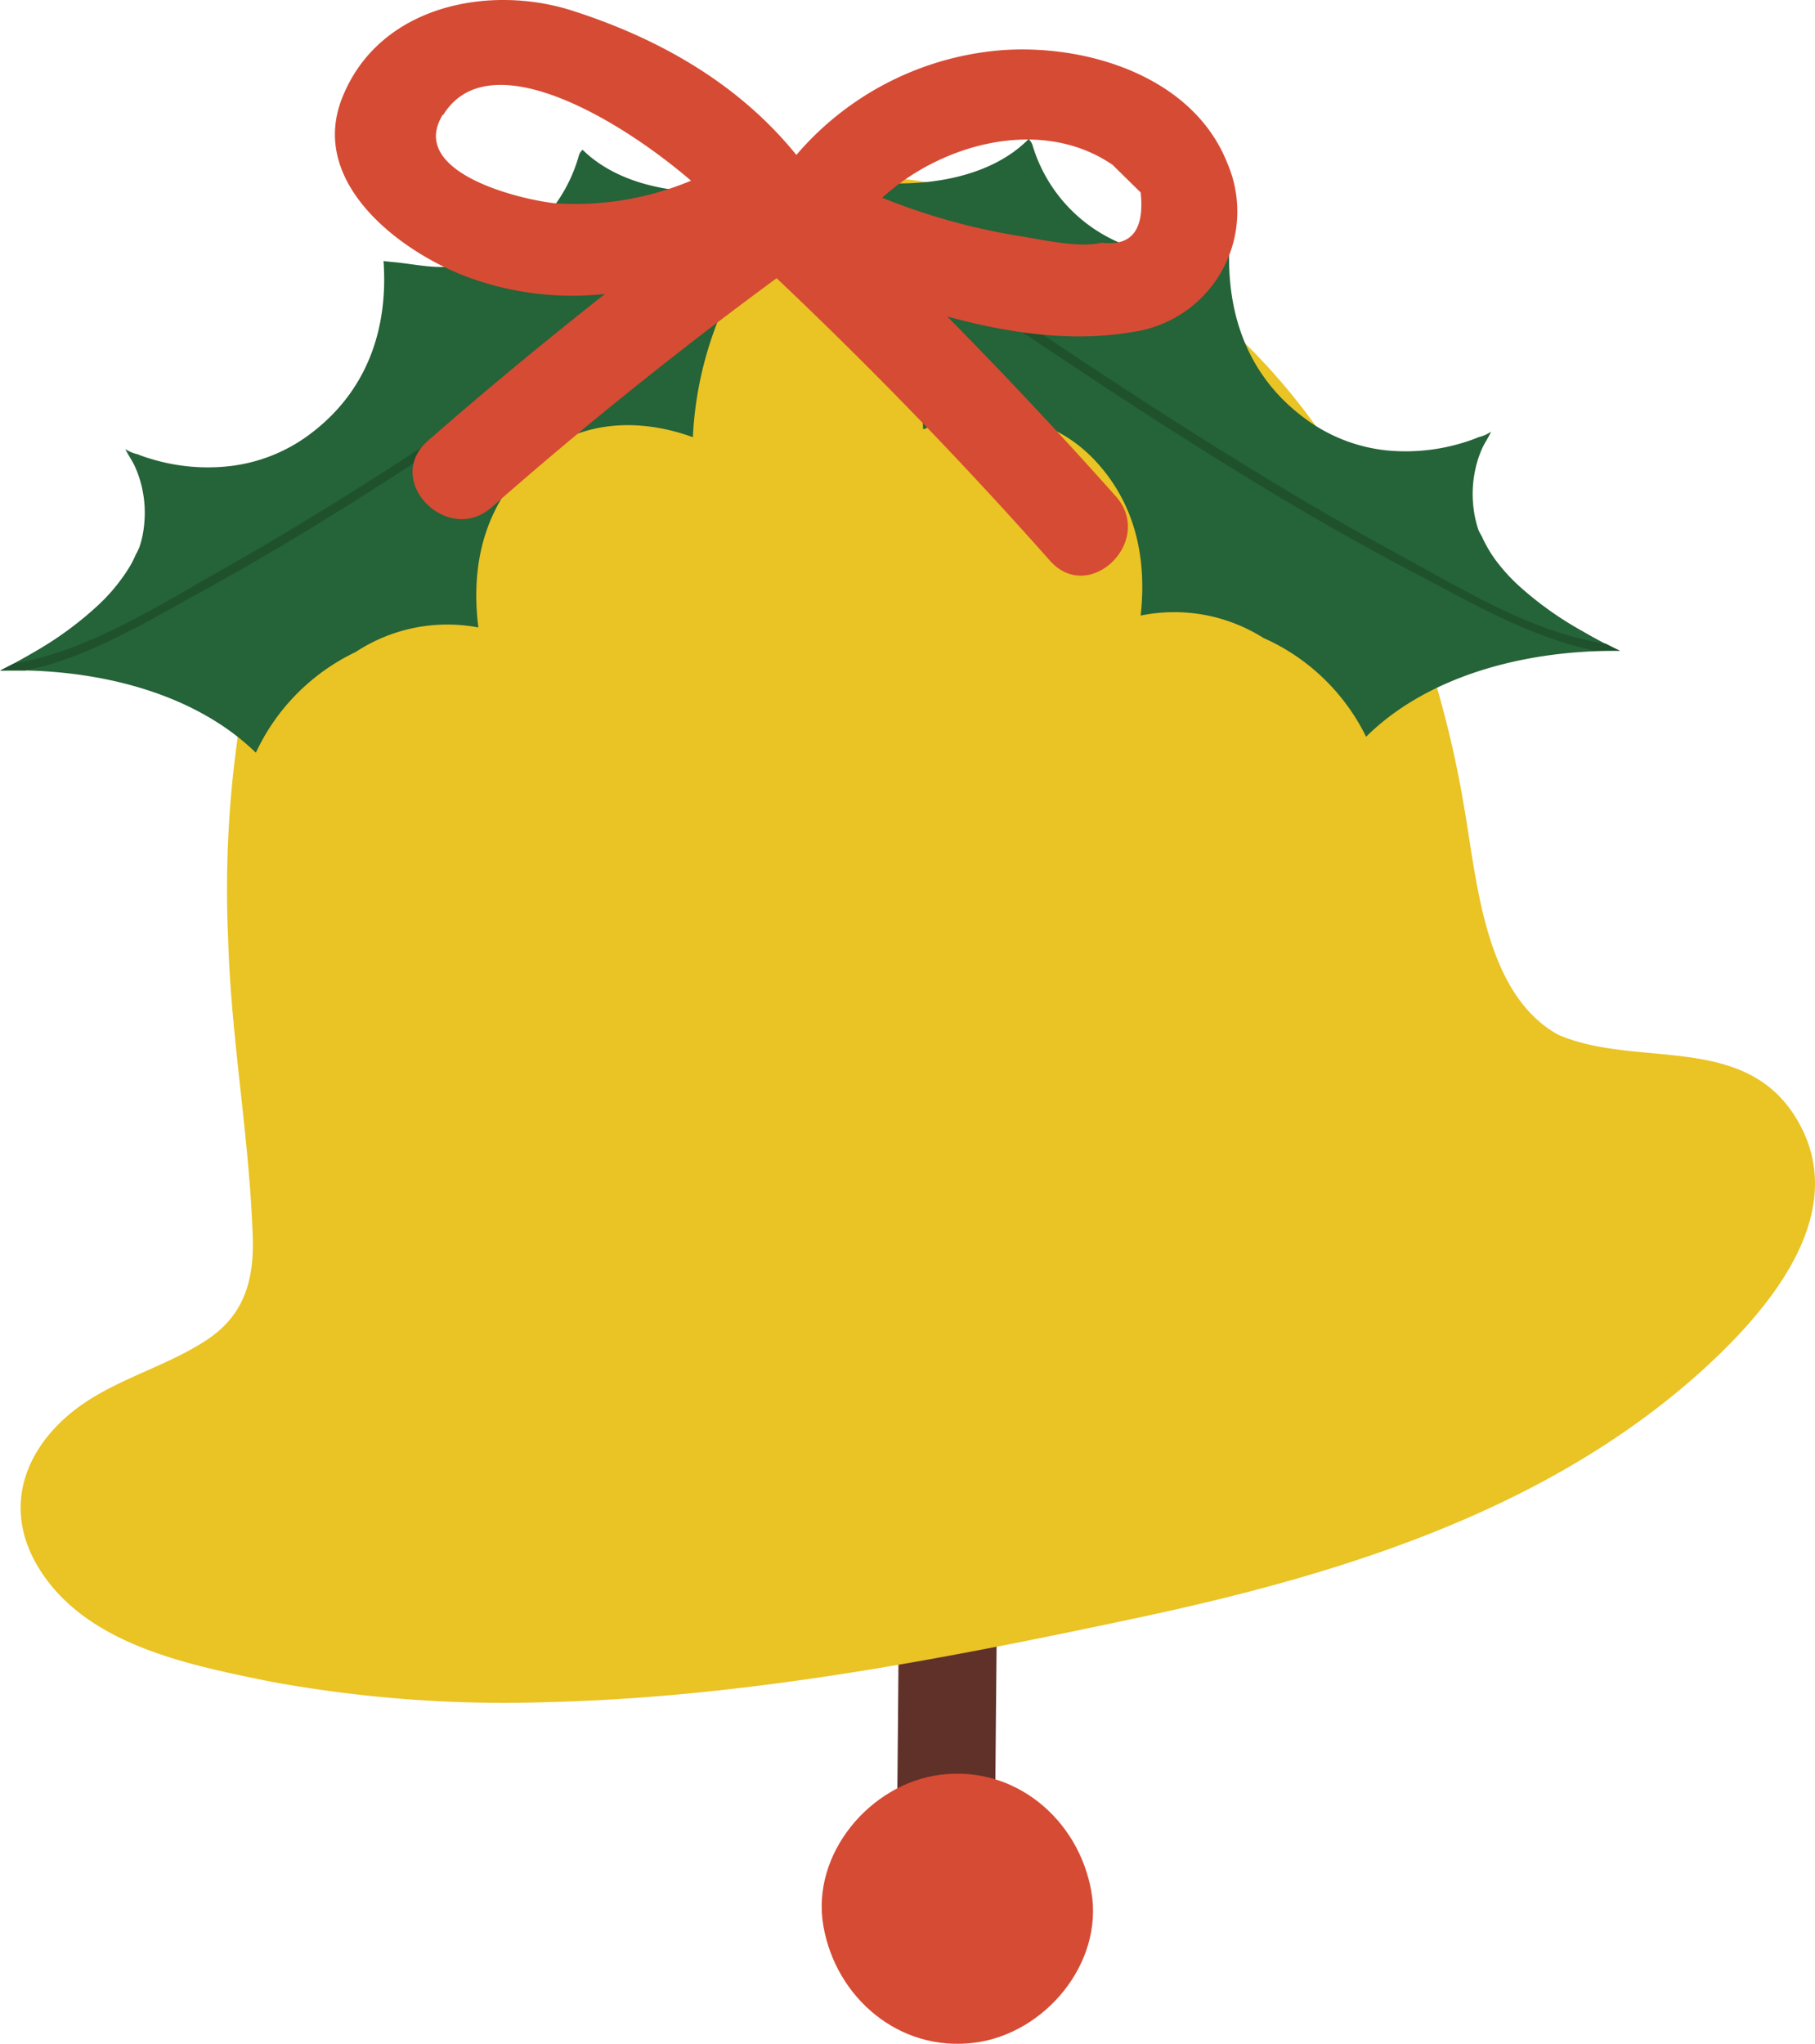
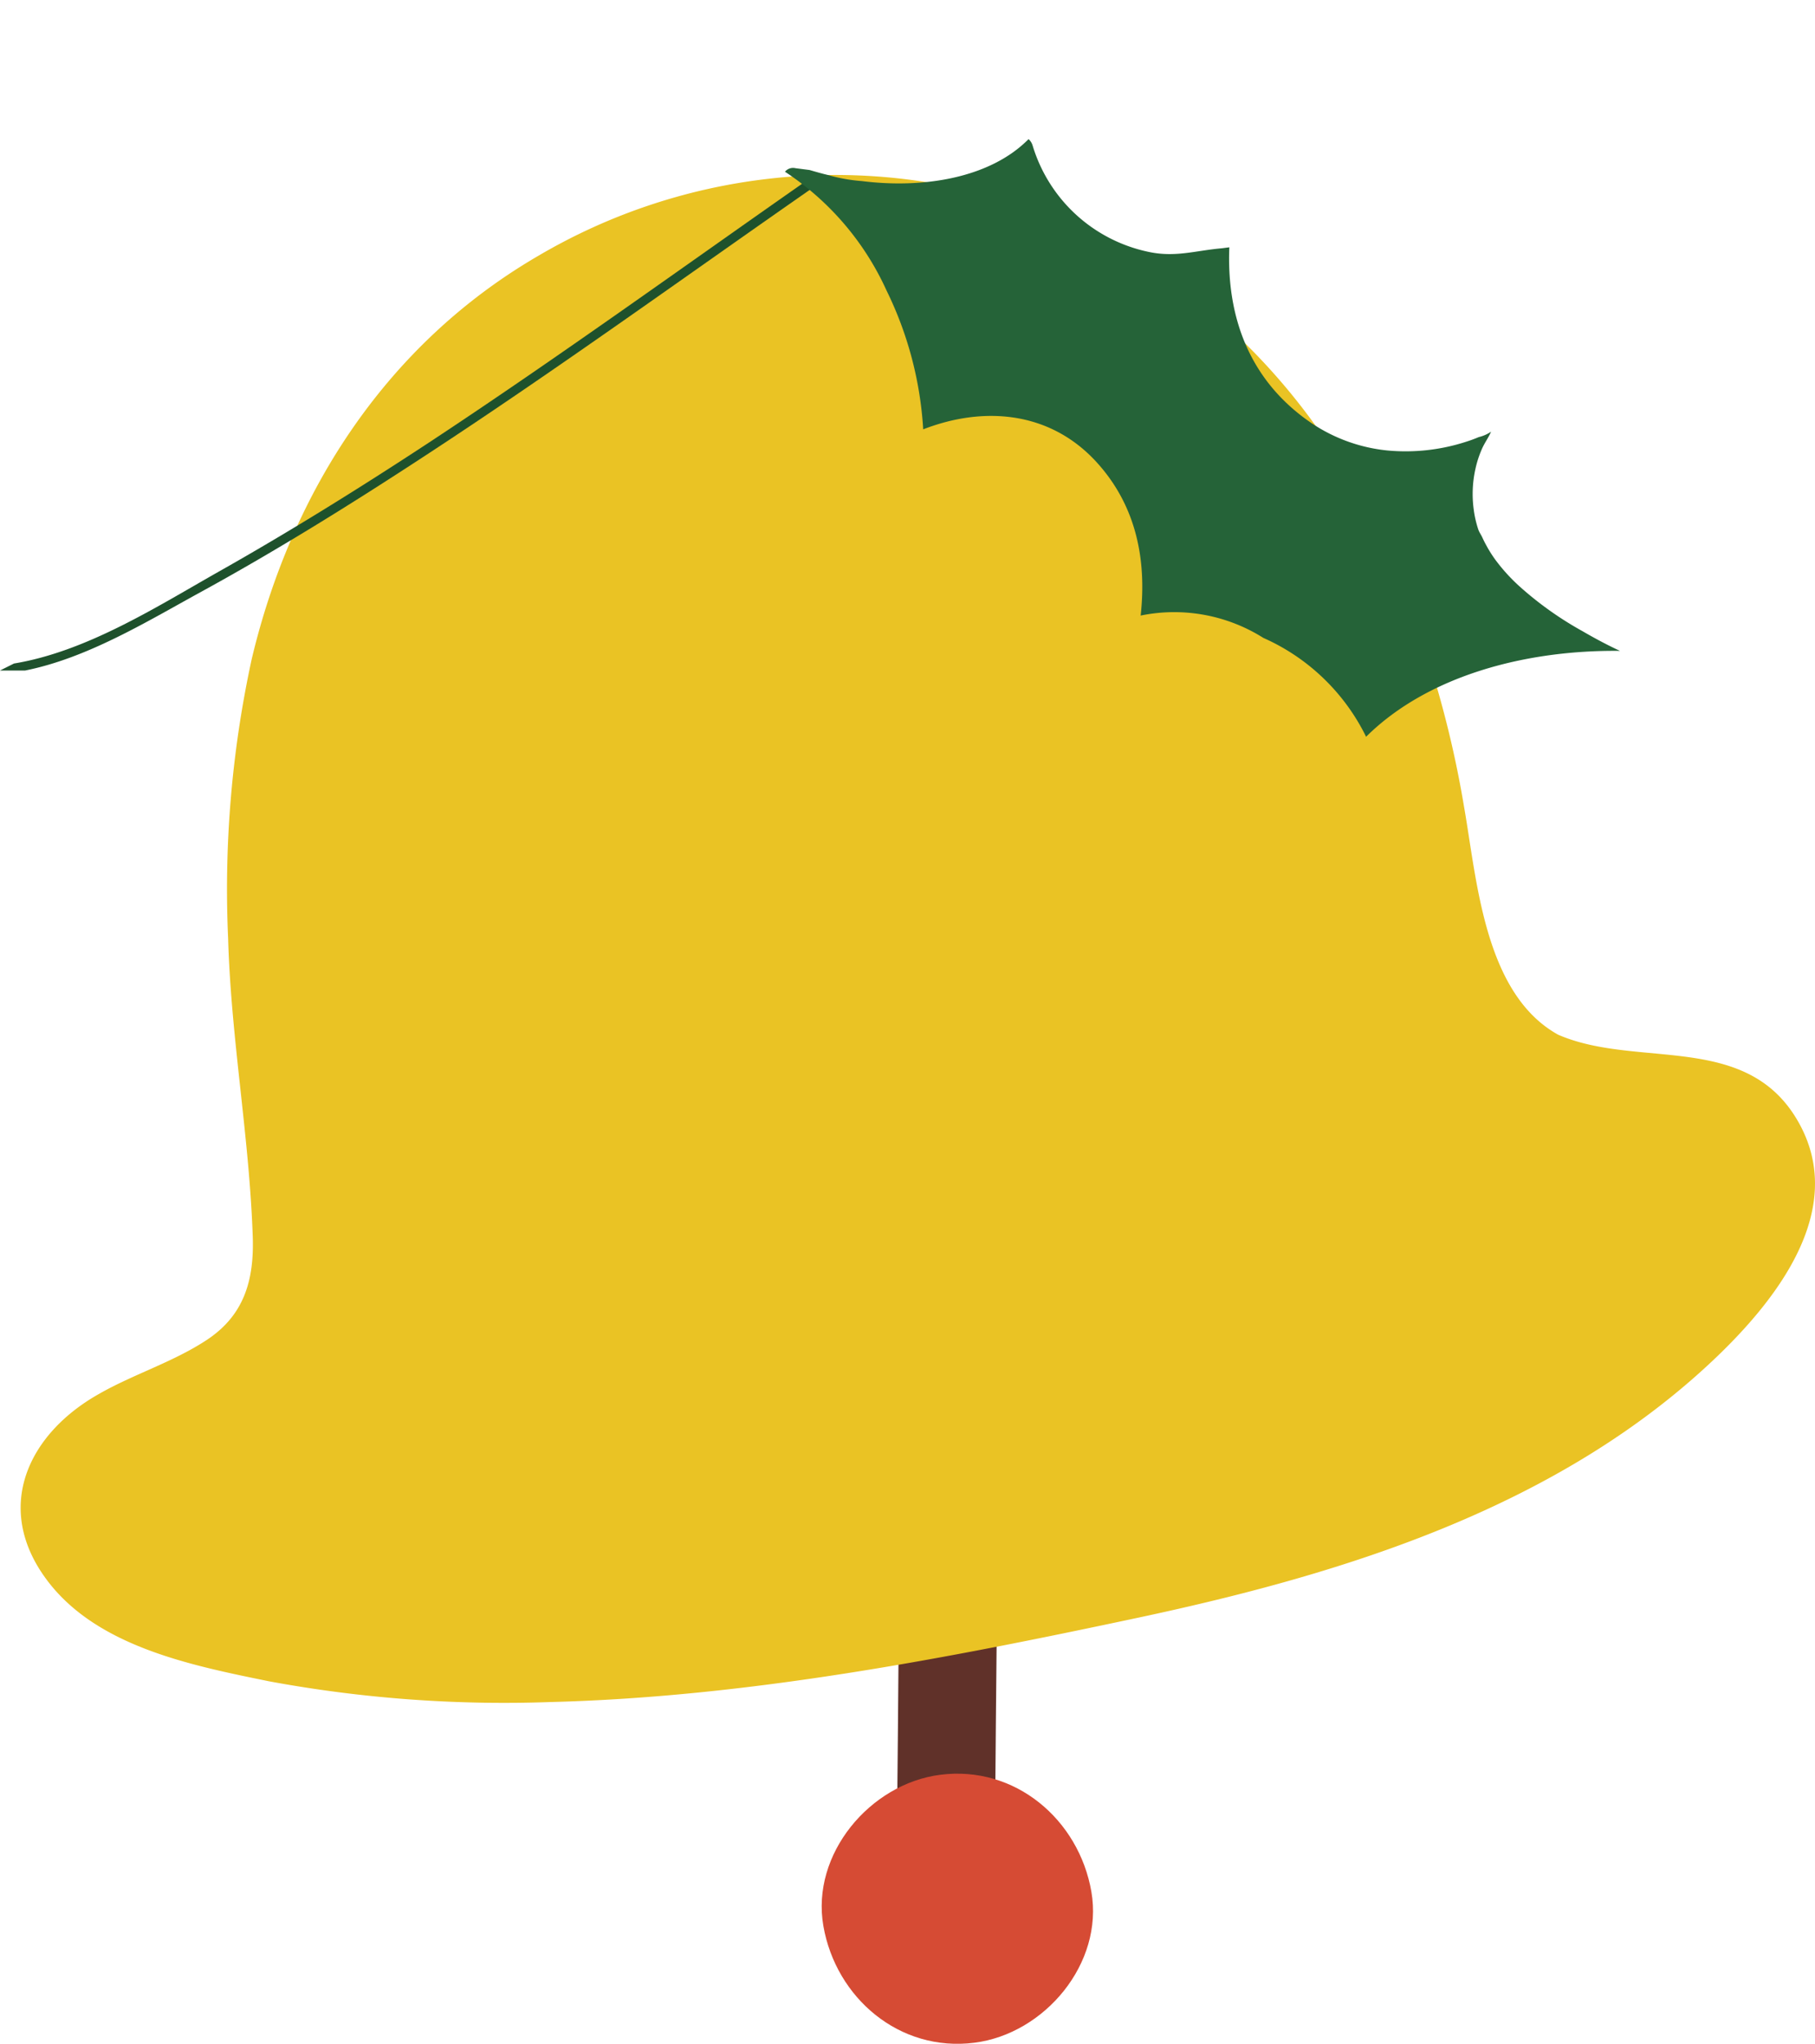
<svg xmlns="http://www.w3.org/2000/svg" viewBox="0 0 147.98 166.61">
  <defs>
    <style>.cls-1{fill:#603129;}.cls-2{fill:#eac324;}.cls-3{fill:#256338;}.cls-4{fill:#1e512c;}.cls-5{fill:#d64b34;}</style>
  </defs>
  <title>Asset 9</title>
  <g id="Layer_2" data-name="Layer 2">
    <g id="object">
      <path class="cls-1" d="M73.28,132.52q-.07,8.92-.16,17.84c0,3.56,8,2.5,8-1q.07-8.91.16-17.83c0-3.56-8-2.5-8,1Z" />
      <path class="cls-2" d="M146.75,91.69c-4.14-7.7-13.15-4.5-19.71-7.34C121,81,120.42,71.72,119.36,65.73a84.94,84.94,0,0,0-7.59-23.57C105.66,30,95.42,20.5,82.28,16.42a47.74,47.74,0,0,0-38.35,4.41C31.57,28,23.78,40,20.52,53.74A88.36,88.36,0,0,0,18.6,76.51c.23,8.08,1.71,16.06,2,24.12.15,3.6-.62,6.54-3.74,8.6-2.74,1.81-6,2.8-8.82,4.42-5.77,3.26-8.59,9.27-4.24,15.12,4.07,5.48,11.84,7,18.14,8.29a105.42,105.42,0,0,0,22.92,1.69c16.12-.41,32.22-3.53,48-6.89,16.92-3.61,34.44-9.06,47.21-21.35C144.89,105.86,150.51,98.68,146.75,91.69Z" />
-       <path class="cls-3" d="M59.32,24.34a22.86,22.86,0,0,1,8.08-9.77.86.86,0,0,0-.85-.29l-1.16.17h0c-.51.16-1,.31-1.54.44a13.58,13.58,0,0,1-2.69.52c-5.05.71-10.46-.06-13.66-3.2a1,1,0,0,0-.32.53,12.56,12.56,0,0,1-9.22,8.79c-2.24.54-3.88,0-6.08-.18l-.61-.07c.39,5.51-1.31,10.83-6.41,14.41A13.43,13.43,0,0,1,18.71,38a15.85,15.85,0,0,1-6.49-.62c-.35-.1-.69-.22-1-.35a2.88,2.88,0,0,1-1-.42c.22.48.56.92.78,1.42a8.83,8.83,0,0,1,.54,1.57,9.33,9.33,0,0,1,.2,3.29,8.12,8.12,0,0,1-.36,1.68,5.38,5.38,0,0,1-.31.64c-.09.21-.19.42-.29.62A11.51,11.51,0,0,1,10,47.06a14.77,14.77,0,0,1-1.95,2.23,28.15,28.15,0,0,1-5,3.71c-1,.59-2,1.14-3,1.66,7.64-.21,15.69,1.72,20.81,6.7A17.09,17.09,0,0,1,29,53.15a13.59,13.59,0,0,1,10-2c-.55-4.45.18-8.9,3.39-12.56,3.8-4.3,9.24-4.72,14.1-2.95A29.66,29.66,0,0,1,59.32,24.34Z" />
      <path class="cls-4" d="M34.2,37.45C45.46,30.11,56.33,22.2,67.37,14.54a.87.87,0,0,0-.82-.26l-.15,0C55.94,21.58,45.62,29.06,35,36.06c-5.68,3.73-11.45,7.32-17.36,10.65-5,2.84-10.63,6.41-16.5,7.38L0,54.66c.68,0,1.36,0,2.05,0,5-1,9.76-3.89,14.14-6.3C22.34,45,28.32,41.29,34.2,37.45Z" />
      <path class="cls-3" d="M72.28,23.68A22.89,22.89,0,0,0,64,14a.85.85,0,0,1,.85-.29l1.16.15h0c.51.15,1,.29,1.55.42a13.43,13.43,0,0,0,2.7.48c5,.63,10.45-.23,13.6-3.42a1.14,1.14,0,0,1,.33.52,12.56,12.56,0,0,0,9.35,8.65c2.25.51,3.88-.08,6.08-.27l.61-.08C100,25.7,101.78,31,106.94,34.5a13.49,13.49,0,0,0,6.15,2.22,16,16,0,0,0,6.48-.72c.35-.11.69-.24,1-.37a3,3,0,0,0,1-.44c-.21.49-.55.94-.76,1.44a8.47,8.47,0,0,0-.51,1.57,9.39,9.39,0,0,0-.15,3.3,8.6,8.6,0,0,0,.38,1.67c.08.23.22.41.32.63s.2.42.31.62a10.51,10.51,0,0,0,.75,1.2,14.82,14.82,0,0,0,2,2.2A27.91,27.91,0,0,0,129,51.44c1,.58,2,1.12,3.08,1.62-7.64-.09-15.66,2-20.7,7A17,17,0,0,0,103,52a13.62,13.62,0,0,0-10-1.82c.49-4.46-.31-8.9-3.59-12.5C85.55,33.45,80.1,33.12,75.27,35A29.68,29.68,0,0,0,72.28,23.68Z" />
-       <path class="cls-4" d="M97.6,36.39C86.22,29.22,75.23,21.49,64.06,14a.89.89,0,0,1,.83-.26l.14,0c10.58,7.1,21,14.42,31.78,21.25,5.73,3.64,11.55,7.14,17.52,10.38,5.08,2.76,10.72,6.24,16.61,7.11.38.2.76.39,1.12.56-.68,0-1.36,0-2,0-5-1-9.83-3.74-14.24-6.08C109.58,43.72,103.53,40.14,97.6,36.39Z" />
-       <path class="cls-5" d="M91,40.49Q84.29,32.95,77.23,25.8c5,1.37,10.16,2.1,15,1.28a9.92,9.92,0,0,0,7.86-13.72C97.3,6.19,88.48,3.52,81.44,4.11a24.59,24.59,0,0,0-16.51,8.52C60.26,6.86,53.79,3.15,46.63.86,39.85-1.3,30.87.44,27.89,8c-2.66,6.72,4.33,12.22,9.78,14.41a24.55,24.55,0,0,0,11.66,1.55c-4.92,3.88-9.76,7.87-14.47,12-3.63,3.2,1.62,8.57,5.23,5.39Q51.3,31.5,63.32,22.68q11.62,11,22.26,23C88.79,49.35,94.16,44.1,91,40.49Zm-.35-27.11L93,15.69q.48,4.56-3.17,4.09c-1.82.47-5-.27-6.65-.53a51.78,51.78,0,0,1-11.25-3.13C76.8,11.67,84.89,9.52,90.62,13.38Zm-54.52-4c3.67-6,14.27.24,20.21,5.35a24.45,24.45,0,0,1-11.09,1.84C42.2,16.24,33.24,14,36.1,9.35Z" />
      <path class="cls-5" d="M79.46,166.52c5.71-.73,10.54-6.46,9.52-12.32s-6.21-10.31-12.33-9.52c-5.71.73-10.54,6.46-9.52,12.32s6.2,10.31,12.33,9.52Z" />
    </g>
  </g>
</svg>